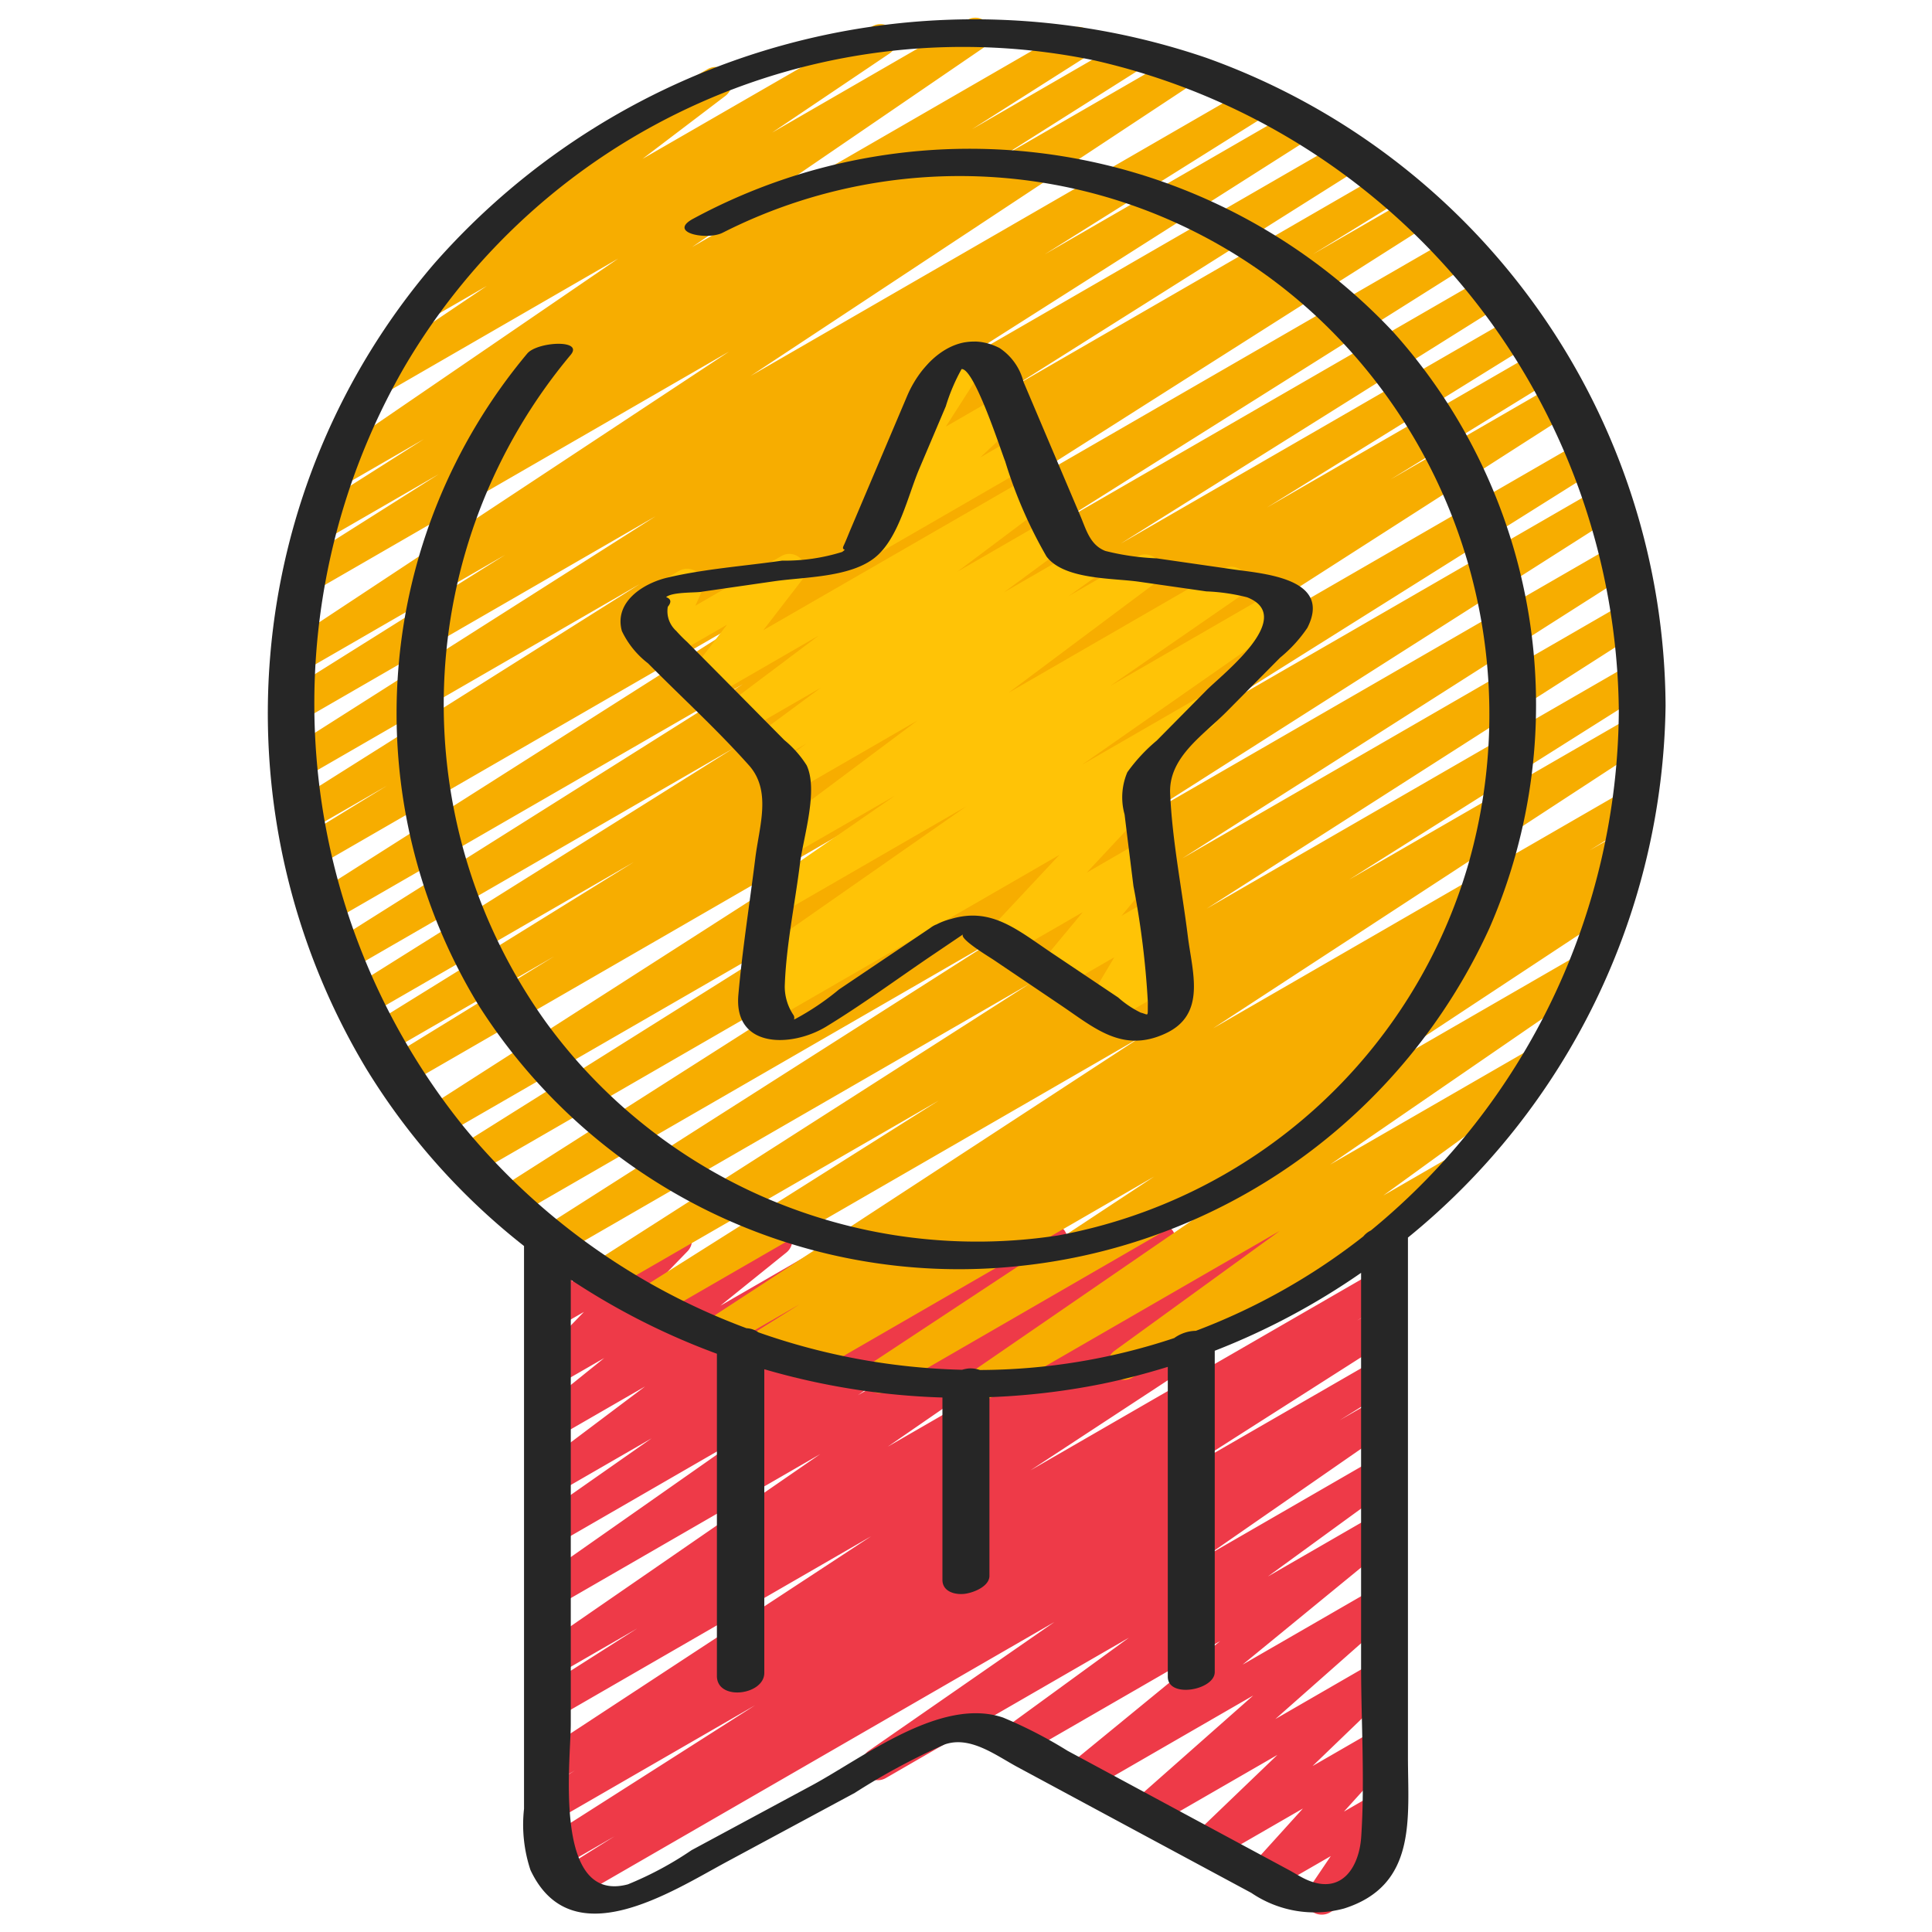
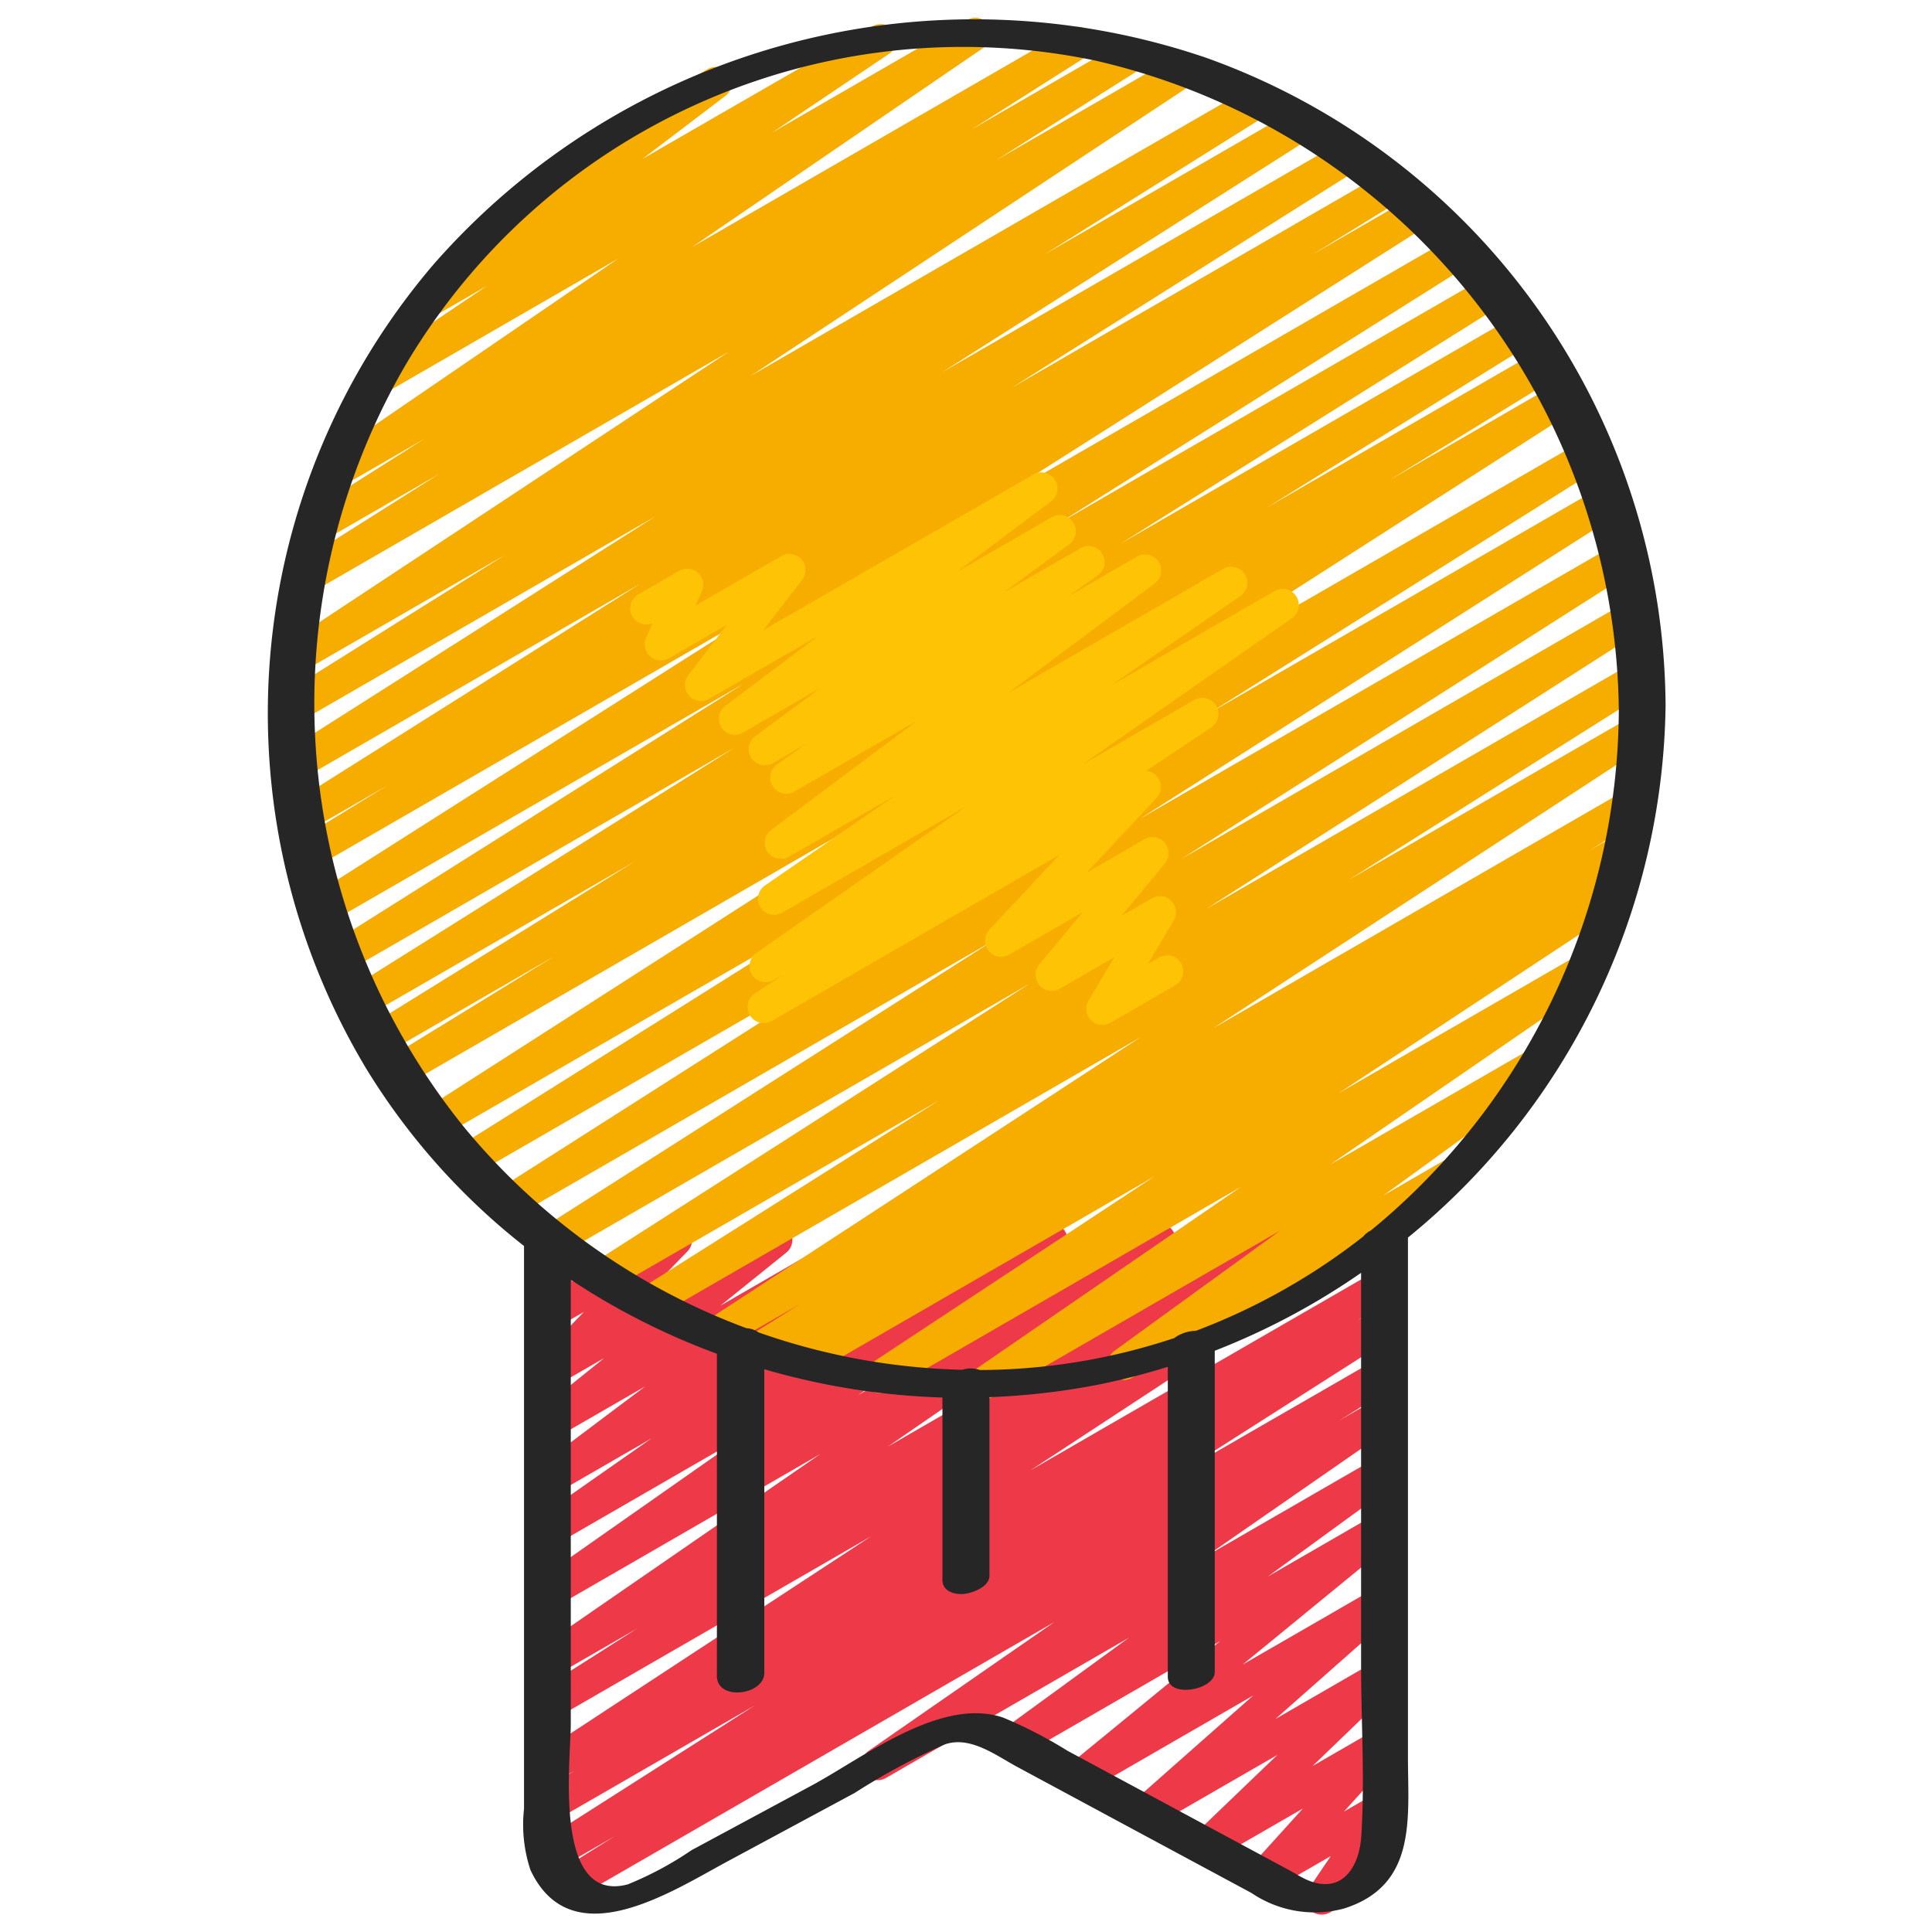
<svg xmlns="http://www.w3.org/2000/svg" id="Icons" viewBox="0 0 60 60">
  <defs>
    <style>.cls-1{fill:#ee3a48;}.cls-2{fill:#f7ad00;}.cls-3{fill:#ffc306;}.cls-4{fill:#262626;}</style>
  </defs>
  <title>032 - Award Element</title>
  <path class="cls-1" d="M41.042,59.46a.5.5,0,0,1-.414-.781l.7-1.036-1.854,1.07a.5.5,0,0,1-.622-.768l1.611-1.78-2.762,1.594a.5.5,0,0,1-.6-.793L39.671,54.5,35.8,56.733a.5.5,0,0,1-.581-.807l3.7-3.27-5.158,2.978a.5.5,0,0,1-.567-.82l4.7-3.85-6.182,3.569a.5.5,0,0,1-.545-.837l3.894-2.837-7.549,4.359a.5.5,0,0,1-.535-.844l5.767-4L17.961,58.911a.5.5,0,0,1-.516-.856l1.643-1.029L17.4,58a.5.5,0,0,1-.518-.854l6.568-4.187L17.28,56.521a.5.5,0,0,1-.514-.856l1.091-.682-.577.333a.5.5,0,0,1-.524-.85l10.3-6.757L17.28,53.354a.5.5,0,0,1-.518-.855l3.028-1.927-2.51,1.449a.5.5,0,0,1-.534-.843l8.726-6.019L17.28,49.888a.5.5,0,0,1-.537-.842l6.3-4.418L17.28,47.956a.5.5,0,0,1-.537-.842l3.492-2.445L17.28,46.375a.5.5,0,0,1-.551-.832l3.305-2.486L17.28,44.646a.5.5,0,0,1-.563-.822l2.048-1.649-1.485.856a.5.5,0,0,1-.608-.781l1.462-1.507-.854.492a.5.5,0,0,1-.738-.54l.312-1.419a.492.492,0,0,1-.256-.217.5.5,0,0,1,.182-.683l.5-.289a.5.5,0,0,1,.739.54L17.762,39.8l2.979-1.72a.5.5,0,0,1,.609.781l-1.462,1.508,3.97-2.293a.5.5,0,0,1,.564.822l-2.05,1.652,4.29-2.477a.5.5,0,0,1,.551.832l-3.3,2.486,5.753-3.322a.5.5,0,0,1,.537.842L26.705,41.36l5.7-3.291a.5.5,0,0,1,.537.842l-6.3,4.419,9.119-5.265a.5.5,0,0,1,.534.844l-8.724,6.018,11.892-6.865a.5.5,0,0,1,.518.854l-3.031,1.928,4.825-2.785a.5.5,0,0,1,.525.85L32,45.664,42.72,39.475a.5.5,0,0,1,.514.856l-1.091.682.577-.333a.5.5,0,0,1,.518.854l-6.586,4.2,6.069-3.5a.5.5,0,0,1,.515.856L41.6,44.11l1.123-.647a.5.5,0,0,1,.535.844l-5.766,4,5.231-3.02a.5.5,0,0,1,.545.837l-3.894,2.836,3.349-1.933a.5.5,0,0,1,.566.82l-4.7,3.85,4.138-2.388a.5.5,0,0,1,.581.807l-3.7,3.27,3.116-1.8a.5.5,0,0,1,.6.793l-2.562,2.467,1.966-1.135a.5.5,0,0,1,.621.768l-1.611,1.781.99-.571a.5.5,0,0,1,.616.091.5.5,0,0,1,.048.622l-.757,1.114a.5.5,0,0,1,.308.929l-1.644.95A.5.5,0,0,1,41.042,59.46Z" />
  <path class="cls-2" d="M30.556,43.453a.5.5,0,0,1-.284-.912l8.264-5.681L27.562,43.2a.5.5,0,0,1-.526-.849l8.806-5.811-10.734,6.2a.5.5,0,0,1-.514-.857l.172-.106-1.016.585a.5.5,0,0,1-.515-.857l1.6-1L22.431,41.89a.5.5,0,0,1-.524-.852L35.42,32.212,20.413,40.876a.5.5,0,0,1-.517-.855l9.259-5.843L18.947,40.07a.5.5,0,0,1-.519-.853L31.97,30.554,17.434,38.945a.5.5,0,0,1-.519-.854l13.935-8.88L16.014,37.776a.5.5,0,0,1-.519-.854L30.3,27.491,14.754,36.468a.5.5,0,0,1-.516-.857l12.105-7.6L13.727,35.293a.5.5,0,0,1-.52-.854L30.23,23.525l-17.6,10.163a.5.5,0,0,1-.512-.858L17.211,29.7l-5.233,3.022a.5.5,0,0,1-.514-.858l8.222-5.093-8.255,4.765a.5.5,0,0,1-.516-.856L22.78,23.238,10.8,30.157a.5.5,0,0,1-.517-.855l12.79-8.055L10.276,28.633a.5.5,0,0,1-.518-.855l14.167-9L9.818,26.922a.5.5,0,0,1-.511-.859L12.018,24.4,9.575,25.807a.5.5,0,0,1-.516-.856l10.809-6.812L9.431,24.164a.5.5,0,0,1-.519-.854l11.447-7.277L9.28,22.43a.5.5,0,0,1-.515-.857l6.927-4.344L9.407,20.856a.5.5,0,0,1-.525-.849l13.761-9.089L9.714,18.382a.5.5,0,0,1-.517-.856l4.428-2.8-3.511,2.027A.5.5,0,0,1,9.6,15.9l3.563-2.262-2.508,1.447a.5.5,0,0,1-.532-.846L19.2,8.03,12,12.188a.5.5,0,0,1-.529-.848L15.12,8.879l-1.57.906A.5.5,0,0,1,13,8.954l3.818-2.9a.5.5,0,0,1-.058-.895l5.221-3.015a.5.5,0,0,1,.551.831L19.954,4.934,27.1.812a.5.5,0,0,1,.529.847l-3.65,2.459,6.06-3.5a.5.5,0,0,1,.532.846L21.491,7.674,33.236.893a.5.5,0,0,1,.518.854L30.185,4.014l4.7-2.715a.5.5,0,0,1,.516.855L30.962,4.961l5.584-3.224a.5.5,0,0,1,.525.85L23.312,11.675,38.844,2.708a.5.5,0,0,1,.515.856L32.442,7.9l7.744-4.47a.5.5,0,0,1,.518.854L29.256,11.563l12.45-7.187a.5.5,0,0,1,.517.855l-10.8,6.809L42.979,5.366a.5.5,0,0,1,.512.859L40.767,7.9l3.087-1.782a.5.5,0,0,1,.519.855l-14.169,9L45.116,7.364a.5.5,0,0,1,.517.856l-12.78,8.049L46.162,8.584a.5.5,0,0,1,.516.856L34.806,16.881,47.062,9.806a.5.5,0,0,1,.513.857l-8.231,5.1,8.4-4.852a.5.5,0,0,1,.512.859l-5.078,3.124L48.363,11.9a.5.5,0,0,1,.52.854L31.854,23.673,49.128,13.7a.5.5,0,0,1,.516.857L37.553,22.15,49.7,15.137a.5.5,0,0,1,.519.854L35.408,25.424l14.731-8.5a.5.5,0,0,1,.518.854L36.715,26.659l13.774-7.952a.5.5,0,0,1,.52.854L37.473,28.22l13.171-7.6a.5.5,0,0,1,.516.856L41.894,27.32l8.765-5.06a.5.5,0,0,1,.524.851L37.671,31.937l12.788-7.383a.5.5,0,0,1,.515.857l-1.61,1,.854-.492a.5.5,0,0,1,.514.857l-.742.461a.5.5,0,0,1,.386.906l-8.8,5.806,7.467-4.31a.5.5,0,0,1,.533.844l-8.269,5.685,6.241-3.6a.5.5,0,0,1,.544.837L42.96,37.128,44.8,36.065a.5.5,0,0,1,.5.866L35.155,42.788a.5.5,0,0,1-.544-.837l5.134-3.725-8.939,5.16A.494.494,0,0,1,30.556,43.453Z" />
  <path class="cls-3" d="M34.234,31.831a.5.5,0,0,1-.429-.756l.8-1.346-1.693.977a.5.5,0,0,1-.635-.752l1.348-1.625-2.285,1.319a.5.5,0,0,1-.615-.774L32.9,26.55l-8.934,5.158a.5.5,0,0,1-.527-.849l.909-.607-.321.185a.5.5,0,0,1-.536-.843l6.524-4.555-5.729,3.308a.5.5,0,0,1-.534-.844l4.045-2.794-3.3,1.9a.5.5,0,0,1-.549-.833l4.546-3.4-3.828,2.21a.5.5,0,0,1-.54-.84l.912-.65L24,23.7a.5.5,0,0,1-.547-.835l2.041-1.508-2.427,1.4a.5.5,0,0,1-.549-.832l2.911-2.188-3.405,1.966a.5.5,0,0,1-.626-.1.5.5,0,0,1-.021-.635L22.578,19.4l-1.807,1.043a.5.5,0,0,1-.707-.634l.2-.453a.5.5,0,0,1-.625-.212.5.5,0,0,1,.182-.682l1.268-.733a.5.5,0,0,1,.707.635l-.2.446,2.668-1.54a.5.5,0,0,1,.646.739l-1.206,1.563L32.1,14.733a.5.5,0,0,1,.549.832L29.73,17.756l2.932-1.692a.5.5,0,0,1,.547.835l-2.036,1.5,2.383-1.375a.5.5,0,0,1,.54.84l-.911.651,2.132-1.232a.5.5,0,0,1,.549.833l-4.548,3.4,6.666-3.848a.5.5,0,0,1,.535.844l-4.041,2.792,5.115-2.953a.5.5,0,0,1,.536.842L33.6,23.753l3.492-2.016a.5.5,0,0,1,.527.849l-2.028,1.355a.5.5,0,0,1,.326.84L33.749,27.1l1.794-1.036a.5.5,0,0,1,.635.752l-1.349,1.626.942-.543a.494.494,0,0,1,.606.082.5.5,0,0,1,.073.607l-.8,1.345.349-.2a.5.5,0,0,1,.5.866l-2.013,1.163A.489.489,0,0,1,34.234,31.831Z" />
-   <path class="cls-3" d="M26.964,17.291a.5.5,0,0,1-.343-.864l1.3-1.225a.5.5,0,0,1-.5-.764l1.48-2.308a.5.5,0,0,1-.027-.88l1.045-.6a.5.5,0,0,1,.671.7l-1.217,1.9,1.677-.968a.5.5,0,0,1,.592.8l-1.2,1.125,1.141-.658a.5.5,0,0,1,.5.865l-4.878,2.816A.489.489,0,0,1,26.964,17.291Z" />
-   <path class="cls-4" d="M20.125,20.6c1.039,1.05,2.148,2.061,3.131,3.164.717.8.321,1.9.2,2.892-.175,1.41-.4,2.823-.525,4.238-.149,1.674,1.656,1.643,2.731.986,1.15-.7,2.247-1.513,3.365-2.266l.887-.6c-.164.124.844.726.951.8l2.073,1.4c1.049.706,1.917,1.5,3.252.884,1.285-.59.839-1.9.7-3.014-.182-1.466-.485-2.967-.55-4.443-.049-1.123,1.019-1.8,1.754-2.539l1.662-1.679A4.306,4.306,0,0,0,40.6,19.5c.79-1.545-1.376-1.684-2.3-1.817l-2.378-.343a7.778,7.778,0,0,1-1.595-.23c-.475-.186-.591-.654-.774-1.085l-.924-2.177-.843-1.988a1.782,1.782,0,0,0-.746-1.053c-1.288-.652-2.4.4-2.862,1.476l-1.769,4.171c-.069.162-.132.329-.207.488-.09.188.139.066-.05.2a5.959,5.959,0,0,1-1.862.269c-1.177.17-2.406.255-3.565.528-.744.175-1.662.753-1.412,1.658A2.75,2.75,0,0,0,20.125,20.6Zm1.665-2.223,2.257-.326c.933-.135,2.349-.114,3.124-.735.737-.59,1.022-1.917,1.373-2.745l.829-1.954a5.883,5.883,0,0,1,.49-1.155c.4-.031,1.244,2.607,1.353,2.862A14.182,14.182,0,0,0,32.5,17.282c.549.727,2.063.667,2.872.784l2.091.3a6.053,6.053,0,0,1,1.269.184c1.542.608-.774,2.392-1.261,2.884L35.923,23a5.284,5.284,0,0,0-.913.983,1.987,1.987,0,0,0-.085,1.312q.136,1.111.275,2.223a26.7,26.7,0,0,1,.448,3.619c-.01.473.04.378-.222.311a3.067,3.067,0,0,1-.7-.47L32.671,29.6c-1.1-.74-1.889-1.435-3.14-1.06a2,2,0,0,0-.442.167c-.012.006-.022.008-.034.013a.789.789,0,0,0-.166.1l-2.835,1.91a8.128,8.128,0,0,1-1.367.921c-.013,0-.017.008-.028.012a.167.167,0,0,0-.012-.132,1.591,1.591,0,0,1-.276-.892c.04-1.265.317-2.564.473-3.82.1-.8.576-2.268.207-3.052a3.3,3.3,0,0,0-.692-.782l-1.535-1.551-1.487-1.5a4.426,4.426,0,0,1-.327-.33c-.016-.021-.044-.038-.059-.06a.82.82,0,0,1-.212-.7q.18-.216-.052-.3C20.873,18.383,21.558,18.412,21.79,18.379Z" />
  <path class="cls-4" d="M51.726,21.914A21.5,21.5,0,0,0,37.455,1.793,22.323,22.323,0,0,0,13.474,8.2a21.454,21.454,0,0,0-2.11,24.972,20.8,20.8,0,0,0,4.91,5.524V56.175a4.469,4.469,0,0,0,.2,1.9c1.271,2.707,4.373.673,6.094-.254l3.977-2.141a20.91,20.91,0,0,1,2.794-1.505c.792-.276,1.585.338,2.256.7l3.867,2.082,3.4,1.829a3.5,3.5,0,0,0,2.877.485c2.283-.723,1.986-2.82,1.986-4.716V38.434A21.66,21.66,0,0,0,51.726,21.914ZM14.4,34.99a20.931,20.931,0,0,1-1.858-23.564A20.11,20.11,0,0,1,34,1.878,20.924,20.924,0,0,1,50.274,22.086a21.032,21.032,0,0,1-7.7,16.127.7.7,0,0,0-.235.185,19.622,19.622,0,0,1-5.2,2.932,1.185,1.185,0,0,0-.673.225,19.264,19.264,0,0,1-6.034.992.862.862,0,0,0-.353-.048,1.139,1.139,0,0,0-.2.041,20.488,20.488,0,0,1-6.324-1.162.692.692,0,0,0-.372-.129A20.7,20.7,0,0,1,14.4,34.99ZM42.274,57.043c-.059.9-.571,1.8-1.652,1.351-.21-.087-.412-.222-.612-.329l-3.181-1.713-3.676-1.98a13.94,13.94,0,0,0-2-1.031c-1.926-.654-4.325,1.233-5.929,2.1l-3.747,2.018A10.621,10.621,0,0,1,19.5,58.52c-2.339.625-1.774-3.841-1.774-4.978v-13.8a21.858,21.858,0,0,0,4.538,2.3V52.047c0,.789,1.472.6,1.472-.094v-9.43a22.129,22.129,0,0,0,5.532.878v5.662c0,.351.357.464.66.438.263-.022.8-.218.8-.564V43.39a21.746,21.746,0,0,0,3.478-.409c.7-.142,1.386-.325,2.061-.532v9.624c0,.682,1.458.415,1.458-.146V41.949a21.842,21.842,0,0,0,4.545-2.42V51.8C42.274,53.534,42.388,55.311,42.274,57.043Z" />
-   <path class="cls-4" d="M31.467,39.336A18.107,18.107,0,0,0,46.255,28.825,17.329,17.329,0,0,0,43.25,10.291a18.05,18.05,0,0,0-21.7-3.51c-.862.448.418.694.9.443A16.267,16.267,0,0,1,41.343,10.27a16.905,16.905,0,0,1,4.263,16.548A16.355,16.355,0,0,1,32.851,38.369a16.566,16.566,0,0,1-15.894-6.621,16.922,16.922,0,0,1,.767-20.729c.409-.492-1.045-.407-1.351-.038a17.408,17.408,0,0,0-1.5,20.253A17.675,17.675,0,0,0,31.467,39.336Z" />
</svg>